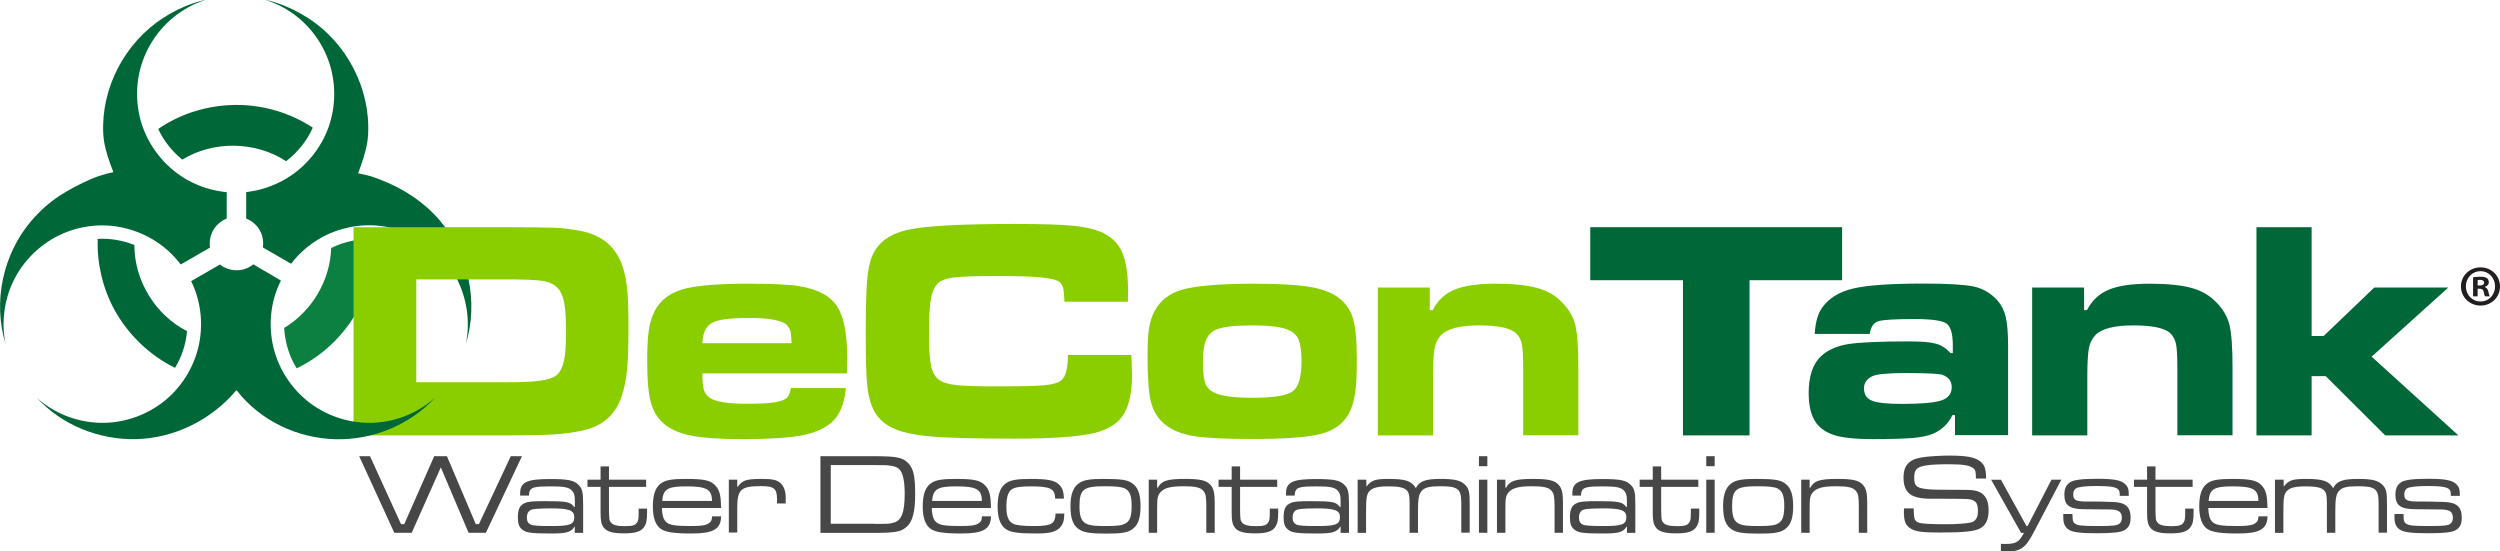
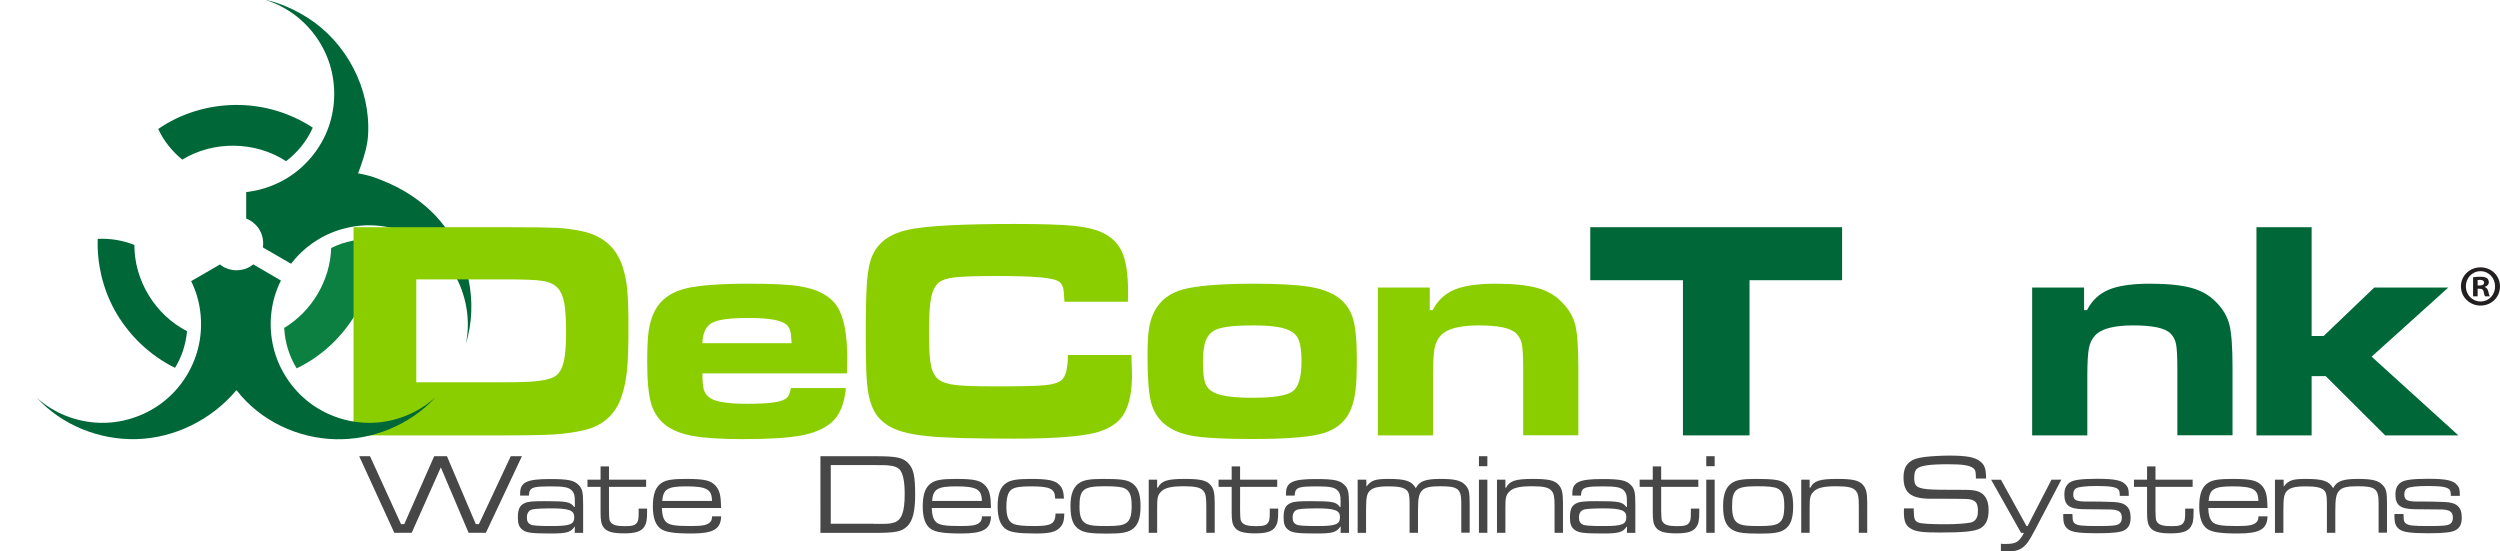
<svg xmlns="http://www.w3.org/2000/svg" version="1.1" id="Layer_1" x="0px" y="0px" viewBox="0 0 207.97 45.87" style="enable-background:new 0 0 207.97 45.87;" xml:space="preserve">
  <style type="text/css">
	.st0{fill-rule:evenodd;clip-rule:evenodd;fill:#E01F26;}
	.st1{fill:#E01F26;}
	.st2{fill-rule:evenodd;clip-rule:evenodd;fill:#0093C9;}
	.st3{fill:#2D9CC2;}
	.st4{fill-rule:evenodd;clip-rule:evenodd;fill:#2D9CC2;}
	.st5{fill-rule:evenodd;clip-rule:evenodd;}
	.st6{fill-rule:evenodd;clip-rule:evenodd;fill:#474747;}
	.st7{fill-rule:evenodd;clip-rule:evenodd;fill:#FF7F00;}
	.st8{fill:#006838;}
	.st9{fill:#474747;}
	.st10{fill:#8BCE00;}
	.st11{fill:none;stroke:#000000;stroke-miterlimit:10;}
	.st12{fill-rule:evenodd;clip-rule:evenodd;fill:#0B8040;}
	.st13{fill-rule:evenodd;clip-rule:evenodd;fill:#006838;}
	.st14{fill:#231F20;}
	.st15{fill-rule:evenodd;clip-rule:evenodd;fill:#8BCE00;}
	.st16{fill:#FF7F00;}
	.st17{fill-rule:evenodd;clip-rule:evenodd;fill:#815622;}
	.st18{fill-rule:evenodd;clip-rule:evenodd;fill:#FFFFFF;}
	.st19{fill:#F6EB0C;}
	.st20{clip-path:url(#SVGID_00000118356798059222888000000017950912924573432492_);}
	.st21{clip-path:url(#SVGID_00000075130864413526131800000007502177934511477406_);}
	.st22{clip-path:url(#SVGID_00000101094117352209469360000001187288448171231115_);}
	.st23{clip-path:url(#SVGID_00000163037435798913808410000008646543281989335461_);}
	.st24{fill:#00C0F3;}
	.st25{fill:#818583;}
	.st26{fill:#815622;}
	.st27{fill-rule:evenodd;clip-rule:evenodd;fill:#1A1517;}
	.st28{fill-rule:evenodd;clip-rule:evenodd;fill:#00C0F3;}
	.st29{fill:none;stroke:#3F3F3F;stroke-miterlimit:10;}
	.st30{clip-path:url(#SVGID_00000145750397289387763710000000941341224199206839_);}
	.st31{fill:url(#SVGID_00000142865273430146305570000016482254070923487147_);}
	.st32{fill-rule:evenodd;clip-rule:evenodd;fill:#838684;}
	.st33{fill-rule:evenodd;clip-rule:evenodd;fill:#9065AA;}
	.st34{fill-rule:evenodd;clip-rule:evenodd;fill:#249CD7;}
	.st35{fill:#838684;}
	.st36{fill-rule:evenodd;clip-rule:evenodd;fill:#B09A31;}
	.st37{fill:#AF9931;}
	.st38{fill-rule:evenodd;clip-rule:evenodd;fill:#EF4C23;}
	.st39{fill:#EF4C23;}
	.st40{fill:#7AC9B6;}
	.st41{fill-rule:evenodd;clip-rule:evenodd;fill:#7AC9B6;}
	.st42{fill:#FFFFFF;}
	.st43{fill:#FFCC3E;}
	.st44{fill:none;stroke:#EC1C24;stroke-miterlimit:10;}
	.st45{fill:none;}
	.st46{fill:#020202;}
	.st47{fill-rule:evenodd;clip-rule:evenodd;fill:#EC1E24;}
	.st48{fill:#EC1E24;}
	.st49{fill:#0028EF;}
	.st50{fill-rule:evenodd;clip-rule:evenodd;fill:#0028EF;}
	.st51{fill-rule:evenodd;clip-rule:evenodd;fill:none;stroke:#313B96;stroke-width:3;stroke-miterlimit:10;}
	.st52{fill:#BFBFBF;}
	.st53{fill:#F6F8F9;}
	.st54{fill:#C1BBBB;}
	.st55{fill:#700E30;}
	.st56{fill:#939393;}
	.st57{fill:#603813;}
	.st58{opacity:0.5;}
	.st59{fill:#8A5D3B;}
	.st60{opacity:0.25;}
	.st61{fill:#C3996B;}
	.st62{fill:#1B75BB;}
	.st63{fill:#2B388F;}
	.st64{fill:#26A9E0;}
</style>
  <g>
    <g>
      <path class="st12" d="M24.68,30.64c2.12-1.01,3.91-2.72,5.05-4.77c1.01-1.81,1.52-3.87,1.46-5.96c-1.25-0.09-2.52,0.16-3.64,0.72    c-0.08,2.69-1.6,5.26-3.91,6.65C23.71,28.48,24.05,29.63,24.68,30.64" />
    </g>
    <g>
      <path class="st13" d="M14.56,30.6c0.57-0.93,0.9-1.97,1-3.05c-2.64-1.35-4.39-4.21-4.38-7.17c-0.97-0.39-2-0.56-3.05-0.51    c-0.07,2.05,0.41,4.1,1.39,5.9C10.66,27.84,12.44,29.56,14.56,30.6" />
    </g>
    <g>
-       <path class="st13" d="M0.47,28.63c-0.37-1.73-0.14-3.55,0.59-5.14c0.84-1.82,2.4-3.31,4.24-4.09c1.61-0.68,3.44-0.84,5.14-0.41    c0.91,0.23,1.77,0.59,2.56,1.11c0.42,0.28,0.82,0.59,1.18,0.94c0.2,0.19,0.39,0.39,0.57,0.61c0.08,0.1,0.17,0.19,0.24,0.3    c0.04,0.06,0.1,0.04,0.15-0.01c0.05-0.04,0.1-0.06,0.14-0.08c0.43-0.25,0.86-0.5,1.3-0.75c0.22-0.12,0.43-0.25,0.65-0.37    c0.05-0.03,0.11-0.06,0.16-0.1c0.03-0.02,0.06-0.03,0.08-0.05c0.01-0.02,0-0.05-0.01-0.08c-0.01-0.1-0.02-0.2-0.01-0.31    c0.01-0.46,0.16-0.91,0.44-1.28c0.16-0.21,0.36-0.39,0.58-0.54c0.1-0.07,0.21-0.12,0.33-0.17c0.03-0.01,0.06-0.02,0.06-0.05    c0-0.03,0-0.05,0-0.08c0-0.05,0-0.1,0-0.15c0-0.22,0-0.43,0-0.65c0-0.21,0-0.42,0-0.63c0-0.11,0-0.22,0-0.32c0-0.05,0-0.11,0-0.16    c0-0.05,0-0.11,0-0.16c0-0.03-0.05-0.02-0.07-0.03c-0.02,0-0.05-0.01-0.08-0.01c-0.05,0-0.11-0.01-0.16-0.02    c-0.1-0.01-0.21-0.03-0.31-0.05c-0.44-0.07-0.86-0.18-1.28-0.32c-0.44-0.15-0.87-0.34-1.28-0.56c-1.77-0.96-3.15-2.6-3.82-4.49    c-0.57-1.63-0.61-3.46-0.1-5.12c0.58-1.91,1.89-3.6,3.61-4.63c0.41-0.25,0.83-0.46,1.28-0.63c0.11-0.04,0.22-0.08,0.33-0.12    c0.02-0.01,0.06-0.01,0.04-0.02c-0.02-0.01-0.05,0.01-0.08,0.01c-0.05,0.01-0.11,0.03-0.16,0.04c-0.22,0.05-0.42,0.12-0.63,0.19    c-0.91,0.29-1.75,0.71-2.56,1.23c-3.2,2.06-5.19,5.83-5,9.63c0.02,0.44,0.09,0.87,0.2,1.29c0.11,0.44,0.25,0.86,0.4,1.28    c0.04,0.11,0.08,0.22,0.12,0.32c0.02,0.05,0.04,0.11,0.06,0.16c0.02,0.05,0.05,0.11,0.05,0.16c0,0.02-0.05,0.01-0.07,0.02    c-0.02,0.01-0.06,0.01-0.08,0.02c-0.05,0.01-0.11,0.02-0.16,0.03c-0.1,0.02-0.21,0.05-0.31,0.08c-0.22,0.06-0.43,0.13-0.65,0.2    c-0.21,0.08-0.43,0.16-0.63,0.25c-0.89,0.39-1.75,0.84-2.56,1.36c-0.88,0.58-1.67,1.29-2.36,2.1C0.23,21.16-0.61,25.13,0.47,28.63    C0.47,28.65,0.47,28.65,0.47,28.63" />
-     </g>
+       </g>
    <g>
      <path class="st13" d="M38.75,28.63c1.08-3.51,0.23-7.46-2.13-10.25c-1.31-1.55-3.05-2.69-4.92-3.41    c-0.21-0.08-0.42-0.17-0.65-0.24c-0.21-0.07-0.42-0.13-0.63-0.18c-0.11-0.03-0.21-0.05-0.32-0.07c-0.05-0.01-0.11-0.02-0.16-0.03    c-0.03,0-0.06-0.01-0.08-0.02c-0.02,0-0.07,0-0.07-0.02c0.01-0.05,0.04-0.11,0.06-0.16c0.02-0.05,0.04-0.11,0.06-0.16    c0.04-0.1,0.08-0.21,0.11-0.31c0.29-0.83,0.55-1.67,0.6-2.56c0.22-3.84-1.78-7.67-5.02-9.74c-0.81-0.51-1.65-0.93-2.56-1.23    c-0.22-0.07-0.42-0.14-0.65-0.19c-0.05-0.01-0.1-0.03-0.16-0.04C22.2,0.01,22.18,0.01,22.14,0c-0.02,0,0,0.01,0.02,0.01    c0.01,0,0.02,0.01,0.03,0.02C22.3,0.06,22.4,0.1,22.5,0.14c0.45,0.16,0.87,0.37,1.28,0.61c1.74,1.02,3.07,2.71,3.66,4.63    c0.51,1.66,0.48,3.48-0.08,5.12c-0.66,1.91-2.06,3.57-3.85,4.53c-0.8,0.43-1.66,0.73-2.56,0.88c-0.11,0.02-0.21,0.04-0.32,0.05    c-0.03,0-0.05,0.01-0.08,0.01c-0.02,0-0.07,0-0.07,0.02c0,0.05,0,0.11,0,0.16c0,0.21,0,0.42,0,0.63c0,0.43,0,0.85,0,1.28    c0,0.05-0.02,0.13,0.04,0.14c0.06,0.02,0.11,0.05,0.16,0.07c0.11,0.05,0.21,0.12,0.31,0.19c0.17,0.13,0.33,0.28,0.46,0.45    c0.28,0.37,0.43,0.82,0.44,1.28c0,0.11,0.01,0.22-0.02,0.33c-0.01,0.06,0.04,0.1,0.09,0.12c0.06,0.03,0.11,0.06,0.16,0.09    c0.21,0.12,0.42,0.24,0.64,0.37c0.42,0.24,0.84,0.48,1.26,0.73c0.05,0.03,0.1,0.06,0.16,0.09c0.06,0.04,0.09-0.05,0.13-0.1    c0.08-0.09,0.16-0.2,0.24-0.29c0.17-0.2,0.35-0.38,0.54-0.56c0.37-0.35,0.77-0.66,1.19-0.93c0.78-0.51,1.65-0.87,2.56-1.08    c1.7-0.41,3.52-0.23,5.12,0.45c1.84,0.79,3.37,2.28,4.2,4.1C38.88,25.1,39.11,26.91,38.75,28.63    C38.74,28.65,38.74,28.65,38.75,28.63" />
    </g>
    <g>
      <path class="st13" d="M23.8,13.41c0.96-0.74,1.73-1.68,2.22-2.79c-1.9-1.25-4.15-1.91-6.43-1.89c-2.28,0.02-4.55,0.7-6.43,2    c0.47,1,1.14,1.84,2,2.55C17.76,11.69,21.25,11.74,23.8,13.41" />
    </g>
    <g>
      <path class="st14" d="M207.97,23.82c0,0.9-0.7,1.6-1.62,1.6c-0.9,0-1.63-0.7-1.63-1.6c0-0.88,0.72-1.58,1.63-1.58    C207.26,22.24,207.97,22.94,207.97,23.82z M205.13,23.82c0,0.7,0.52,1.26,1.23,1.26c0.69,0,1.2-0.56,1.2-1.25    c0-0.7-0.51-1.27-1.21-1.27C205.65,22.56,205.13,23.13,205.13,23.82z M206.1,24.65h-0.37v-1.58c0.14-0.03,0.35-0.05,0.61-0.05    c0.3,0,0.43,0.05,0.55,0.12c0.09,0.07,0.15,0.19,0.15,0.35c0,0.17-0.13,0.31-0.33,0.37v0.02c0.15,0.06,0.24,0.17,0.29,0.38    c0.05,0.24,0.08,0.34,0.12,0.39h-0.39c-0.05-0.06-0.08-0.2-0.12-0.38c-0.03-0.17-0.12-0.25-0.33-0.25h-0.17V24.65z M206.11,23.75    h0.17c0.2,0,0.37-0.07,0.37-0.23c0-0.14-0.11-0.24-0.34-0.24c-0.1,0-0.16,0.01-0.2,0.02V23.75z" />
    </g>
    <g>
      <path class="st10" d="M29.41,36.21V18.9h12.5c2.22,0,3.67,0.02,4.35,0.05c0.68,0.03,1.4,0.13,2.14,0.28    c1.73,0.36,2.86,1.34,3.39,2.94c0.2,0.61,0.33,1.26,0.39,1.96c0.07,0.7,0.1,1.75,0.1,3.16c0,1.55-0.04,2.72-0.12,3.52    c-0.08,0.79-0.23,1.52-0.45,2.17c-0.51,1.52-1.58,2.46-3.18,2.82c-0.75,0.17-1.56,0.28-2.41,0.34c-0.85,0.05-2.25,0.08-4.2,0.08    H29.41z M34.61,31.8h7.35c1.35,0,2.35-0.04,2.99-0.13c0.64-0.09,1.09-0.24,1.35-0.46c0.29-0.25,0.49-0.63,0.61-1.17    c0.12-0.53,0.18-1.34,0.18-2.41c0-1.07-0.05-1.88-0.15-2.42c-0.1-0.54-0.28-0.96-0.53-1.24c-0.29-0.31-0.71-0.51-1.25-0.6    c-0.55-0.09-1.63-0.13-3.24-0.13h-7.29V31.8z" />
    </g>
    <g>
      <path class="st10" d="M65.79,32.28h4.58c-0.13,1.34-0.53,2.3-1.22,2.88c-0.59,0.51-1.43,0.87-2.51,1.07    c-1.08,0.2-2.71,0.3-4.87,0.3c-1.79,0-3.16-0.09-4.11-0.26c-0.96-0.17-1.71-0.47-2.27-0.89c-0.59-0.45-1-1.05-1.22-1.8    c-0.22-0.75-0.33-1.9-0.33-3.46c0-1.17,0.04-2.04,0.13-2.63c0.08-0.59,0.25-1.12,0.48-1.59c0.49-0.98,1.38-1.62,2.66-1.92    c1.1-0.25,2.81-0.38,5.13-0.38c2.05,0,3.49,0.07,4.33,0.22c1.49,0.25,2.51,0.81,3.07,1.67c0.56,0.86,0.84,2.3,0.84,4.33    c0,0.19-0.01,0.61-0.03,1.24H58.43c0,0.63,0.04,1.07,0.12,1.35c0.08,0.27,0.24,0.5,0.48,0.67c0.46,0.34,1.49,0.51,3.1,0.51    c1.02,0,1.79-0.04,2.3-0.12c0.51-0.08,0.86-0.21,1.05-0.4C65.63,32.92,65.73,32.65,65.79,32.28 M65.85,28.55    c-0.02-0.48-0.05-0.81-0.1-1c-0.05-0.18-0.14-0.34-0.27-0.49c-0.4-0.41-1.46-0.61-3.18-0.61c-1.55,0-2.57,0.13-3.07,0.41    c-0.5,0.27-0.77,0.83-0.8,1.69H65.85z" />
    </g>
    <g>
      <path class="st10" d="M88.84,29.53h5.28c0.03,0.85,0.05,1.39,0.05,1.64c0,1.34-0.2,2.38-0.6,3.13c-0.44,0.85-1.3,1.42-2.57,1.73    c-1.28,0.3-3.49,0.46-6.62,0.46c-3.3,0-5.65-0.06-7.05-0.19c-1.4-0.13-2.45-0.37-3.17-0.74c-0.63-0.33-1.11-0.77-1.42-1.33    c-0.31-0.56-0.52-1.32-0.61-2.3c-0.08-0.79-0.11-2.21-0.11-4.26c0-2,0.04-3.45,0.11-4.34c0.08-0.89,0.22-1.58,0.44-2.07    c0.48-1.1,1.46-1.81,2.93-2.14c1.47-0.33,4.44-0.49,8.91-0.49c2.23,0,3.86,0.05,4.87,0.15c1.02,0.1,1.82,0.29,2.42,0.57    c0.79,0.37,1.34,0.92,1.66,1.66c0.32,0.73,0.48,1.81,0.48,3.23c0,0.08-0.01,0.36-0.01,0.86h-5.28c-0.03-0.57-0.06-0.96-0.11-1.15    c-0.05-0.19-0.14-0.35-0.29-0.48c-0.2-0.18-0.71-0.31-1.53-0.39c-0.82-0.08-2.06-0.12-3.73-0.12c-1.65,0-2.79,0.04-3.43,0.11    c-0.63,0.07-1.08,0.21-1.35,0.42c-0.31,0.25-0.53,0.68-0.65,1.28c-0.12,0.6-0.18,1.56-0.18,2.87c0,1.31,0.05,2.23,0.17,2.77    c0.11,0.54,0.32,0.92,0.63,1.16c0.3,0.23,0.77,0.38,1.42,0.46c0.65,0.08,1.79,0.11,3.43,0.11c2.02,0,3.37-0.03,4.04-0.1    c0.67-0.07,1.13-0.22,1.36-0.44C88.66,31.3,88.83,30.61,88.84,29.53" />
    </g>
    <g>
      <path class="st10" d="M104.18,23.6c2.09,0,3.65,0.08,4.69,0.25c1.03,0.16,1.85,0.46,2.43,0.88c0.61,0.44,1.02,1.02,1.24,1.73    c0.22,0.71,0.33,1.84,0.33,3.37c0,1.14-0.03,2-0.1,2.57c-0.06,0.57-0.18,1.09-0.35,1.54c-0.44,1.15-1.33,1.88-2.68,2.19    c-1.12,0.26-2.97,0.39-5.56,0.39c-2.29,0-3.93-0.08-4.92-0.25c-0.99-0.17-1.78-0.49-2.37-0.98c-0.57-0.47-0.94-1.08-1.14-1.83    c-0.19-0.75-0.29-2.02-0.29-3.81c0-1.01,0.04-1.79,0.12-2.31c0.08-0.53,0.23-1.01,0.46-1.45c0.47-0.9,1.25-1.5,2.36-1.81    C99.53,23.77,101.45,23.61,104.18,23.6 M104.22,27.07c-1.52,0-2.55,0.12-3.08,0.36c-0.39,0.18-0.66,0.47-0.83,0.89    c-0.16,0.41-0.24,1.03-0.24,1.84c0,0.8,0.07,1.38,0.2,1.73c0.13,0.35,0.39,0.61,0.77,0.79c0.58,0.27,1.64,0.41,3.16,0.41    c1.74,0,2.86-0.18,3.34-0.54c0.49-0.36,0.73-1.19,0.73-2.49c0-0.81-0.08-1.4-0.23-1.78c-0.15-0.37-0.43-0.64-0.82-0.81    C106.64,27.19,105.64,27.07,104.22,27.07" />
    </g>
    <g>
      <path class="st10" d="M114.61,23.92h4.33v1.88h0.24c0.41-0.8,1.02-1.37,1.81-1.7c0.79-0.33,1.93-0.5,3.41-0.5    c1.47,0,2.63,0.12,3.47,0.35c0.84,0.23,1.53,0.63,2.07,1.2c0.57,0.57,0.94,1.21,1.11,1.9c0.17,0.69,0.25,1.89,0.25,3.58v5.58    h-4.59v-5.58c0-0.99-0.04-1.66-0.11-2.01c-0.07-0.35-0.23-0.65-0.48-0.89c-0.45-0.44-1.48-0.66-3.08-0.66    c-1.59,0-2.64,0.27-3.16,0.81c-0.28,0.3-0.46,0.66-0.54,1.09c-0.08,0.43-0.13,1.21-0.13,2.34v4.91h-4.59V23.92z" />
    </g>
    <g>
      <polygon class="st8" points="132.29,18.9 153.24,18.9 153.24,23.31 145.54,23.31 145.54,36.22 140,36.22 140,23.31 132.29,23.31       " />
    </g>
    <g>
-       <path class="st8" d="M155.54,27.78h-4.58c0.06-0.96,0.26-1.68,0.61-2.17c0.55-0.79,1.4-1.32,2.56-1.6    c1.15-0.28,3.11-0.42,5.85-0.42c2.02,0,3.4,0.08,4.14,0.23c0.74,0.15,1.36,0.49,1.88,1c0.41,0.41,0.68,0.89,0.83,1.46    c0.15,0.57,0.22,1.41,0.22,2.53v7.39h-4.42v-1.67h-0.21c-0.34,0.71-0.88,1.23-1.61,1.55c-0.39,0.17-0.93,0.28-1.64,0.35    c-0.7,0.06-1.82,0.1-3.35,0.1c-1.24,0-2.19-0.08-2.86-0.23c-0.67-0.16-1.2-0.42-1.61-0.81c-0.59-0.57-0.89-1.49-0.89-2.78    c0-1.43,0.35-2.46,1.05-3.1c0.56-0.5,1.29-0.83,2.21-0.98c0.91-0.15,2.6-0.23,5.05-0.23c1.06,0,1.81,0.06,2.27,0.19    c0.45,0.12,0.86,0.38,1.21,0.78h0.2v-0.65c0-0.96-0.18-1.57-0.53-1.81c-0.35-0.24-1.23-0.37-2.63-0.37    c-1.65,0-2.67,0.06-3.06,0.19C155.85,26.86,155.62,27.21,155.54,27.78 M158.61,31.03c-1.55,0-2.51,0.09-2.88,0.28    c-0.45,0.22-0.67,0.56-0.67,1c0,0.5,0.22,0.84,0.66,1.02c0.44,0.18,1.28,0.27,2.51,0.27c1.61,0,2.7-0.1,3.27-0.29    c0.57-0.19,0.86-0.56,0.86-1.1c0-0.49-0.25-0.83-0.75-1.02C161.39,31.09,160.39,31.04,158.61,31.03" />
-     </g>
+       </g>
    <g>
      <path class="st8" d="M169.04,23.92h4.33v1.88h0.24c0.41-0.8,1.02-1.37,1.81-1.7c0.79-0.33,1.93-0.5,3.41-0.5    c1.47,0,2.63,0.12,3.47,0.35c0.84,0.23,1.53,0.63,2.07,1.2c0.57,0.57,0.93,1.21,1.1,1.9c0.17,0.69,0.25,1.89,0.25,3.58v5.58h-4.59    v-5.58c0-0.99-0.04-1.66-0.11-2.01c-0.07-0.35-0.23-0.65-0.47-0.89c-0.45-0.44-1.48-0.66-3.08-0.66c-1.59,0-2.64,0.27-3.16,0.81    c-0.28,0.3-0.46,0.66-0.54,1.09c-0.08,0.43-0.13,1.21-0.13,2.34v4.91h-4.59V23.92z" />
    </g>
    <g>
      <polygon class="st8" points="187.71,18.9 192.3,18.9 192.3,27.95 193.3,27.95 197.51,23.92 203.67,23.92 197.29,29.67     204.51,36.22 198.42,36.22 193.47,31.29 192.3,31.29 192.3,36.22 187.71,36.22   " />
    </g>
    <g>
      <path class="st13" d="M11.34,36.53c3.18-0.08,6.25-1.61,8.3-4.04c0.01-0.01,0.02-0.04,0.04-0.01c0.01,0.01,0.01,0,0.02,0.01    c1.96,2.52,5.07,3.98,8.23,4.05c3.07,0.07,6.14-1.18,8.25-3.44c0.02-0.02,0.02-0.03,0-0.01c-1.42,1.27-3.26,2.01-5.15,2.08    c-1.86,0.07-3.71-0.51-5.2-1.61c-1.63-1.21-2.78-3.03-3.16-5.01c-0.34-1.75-0.11-3.62,0.7-5.21c-0.38-0.23-0.76-0.44-1.14-0.67    c-0.39-0.23-0.77-0.44-1.16-0.68c-0.78,0.66-2,0.65-2.77,0.01c-0.4,0.24-0.79,0.46-1.19,0.69c-0.4,0.23-0.8,0.46-1.21,0.7    c0.79,1.58,1.01,3.44,0.67,5.18c-0.39,1.97-1.52,3.77-3.13,4.97c-1.49,1.11-3.35,1.7-5.21,1.63c-1.9-0.07-3.75-0.8-5.17-2.08    c-0.01-0.01-0.03-0.02-0.03-0.02c0,0.01,0.02,0.01,0.03,0.02C5.16,35.37,8.25,36.61,11.34,36.53" />
    </g>
    <g>
      <path class="st9" d="M30.78,37.95l2.58,5.65h0.27l2.49-5.65h1.06l2.4,5.65h0.26l2.65-5.65h0.93l-3,6.37h-1.44l-2.31-5.44    l-2.42,5.44h-1.45l-2.92-6.37H30.78z" />
      <path class="st9" d="M43.27,41.23v-0.19c0-0.93,0.56-1.19,2.48-1.19c1.5,0,2.01,0.1,2.39,0.5c0.31,0.31,0.37,0.6,0.37,1.65v2.33    h-0.7l0.01-0.52H47.8c-0.33,0.48-0.66,0.57-2.01,0.57c-1.55,0-1.99-0.06-2.3-0.29c-0.31-0.23-0.41-0.5-0.41-1.05    c0-0.69,0.16-1.02,0.6-1.2c0.27-0.12,0.68-0.15,1.65-0.15c1.82,0,2.12,0.06,2.43,0.48h0.06v-0.48c0-0.46-0.05-0.65-0.21-0.84    c-0.25-0.31-0.65-0.39-1.81-0.39c-1.28,0-1.61,0.08-1.74,0.4c-0.03,0.06-0.05,0.18-0.06,0.37H43.27z M44.11,42.45    c-0.19,0.11-0.28,0.31-0.28,0.6c0,0.32,0.1,0.48,0.32,0.59c0.2,0.09,0.67,0.12,1.79,0.12c1.48,0,1.83-0.14,1.83-0.74    c0-0.57-0.42-0.73-1.98-0.73C44.65,42.31,44.3,42.33,44.11,42.45z" />
      <path class="st9" d="M50.66,38.8v1.1h3.09v0.6h-3.09v1.91c0.02,0.84,0.02,0.87,0.16,1.05c0.18,0.22,0.5,0.31,1.17,0.31    c0.62,0,0.86-0.07,1.01-0.31c0.11-0.16,0.13-0.33,0.13-0.87v-0.28h0.7v0.28c0,0.7-0.06,0.97-0.24,1.24    c-0.26,0.39-0.74,0.54-1.67,0.54c-0.95,0-1.45-0.14-1.71-0.5c-0.19-0.27-0.25-0.54-0.25-1.24V40.5h-1.09v-0.6h1.09v-1.1H50.66z" />
      <path class="st9" d="M59.99,42.96c-0.03,1.06-0.65,1.42-2.45,1.42c-1.48,0-2.17-0.11-2.56-0.38c-0.45-0.31-0.67-0.93-0.67-1.87    c0-1.05,0.24-1.67,0.78-1.99c0.37-0.22,0.88-0.3,1.99-0.3c1.52,0,2.05,0.12,2.46,0.58c0.33,0.39,0.43,0.79,0.45,1.84h-4.93    c0.02,0.57,0.12,0.92,0.33,1.14c0.27,0.28,0.75,0.36,2.07,0.36c1,0,1.39-0.08,1.62-0.33c0.11-0.11,0.13-0.19,0.16-0.48H59.99z     M59.23,41.67c-0.01-0.97-0.44-1.21-2.16-1.21c-1.53,0-1.9,0.23-1.98,1.21H59.23z" />
-       <path class="st9" d="M61.33,39.9v0.59h0.05c0.12-0.2,0.27-0.34,0.5-0.47c0.27-0.13,0.64-0.18,1.51-0.18s1.22,0.08,1.52,0.33    c0.3,0.26,0.45,0.68,0.45,1.25v0.46h-0.72v-0.32c0-0.92-0.24-1.12-1.33-1.12c-1.68,0-1.98,0.27-1.98,1.82v2.04h-0.7V39.9H61.33z" />
      <path class="st9" d="M68.26,37.95h4.39c1.97,0,2.46,0.1,2.93,0.61c0.42,0.45,0.55,1.07,0.55,2.57c0,1.41-0.2,2.22-0.68,2.67    c-0.46,0.43-0.95,0.53-2.74,0.53h-4.46V37.95z M72.68,43.58c1.22,0,1.27,0,1.62-0.09c0.69-0.16,0.96-0.85,0.96-2.4    c0-0.98-0.13-1.66-0.38-1.98c-0.2-0.24-0.49-0.35-1.03-0.4c-0.2-0.02-0.44-0.02-1.22-0.02h-3.52v4.88H72.68z" />
      <path class="st9" d="M82.44,42.96c-0.03,1.06-0.65,1.42-2.45,1.42c-1.48,0-2.17-0.11-2.56-0.38c-0.45-0.31-0.67-0.93-0.67-1.87    c0-1.05,0.24-1.67,0.78-1.99c0.37-0.22,0.88-0.3,1.99-0.3c1.52,0,2.05,0.12,2.46,0.58c0.33,0.39,0.43,0.79,0.45,1.84h-4.93    c0.02,0.57,0.12,0.92,0.33,1.14c0.27,0.28,0.75,0.36,2.07,0.36c1,0,1.39-0.08,1.62-0.33c0.11-0.11,0.13-0.19,0.16-0.48H82.44z     M81.68,41.67c-0.01-0.97-0.44-1.21-2.16-1.21c-1.53,0-1.9,0.23-1.98,1.21H81.68z" />
      <path class="st9" d="M88.54,42.72c-0.01,0.59-0.11,0.91-0.37,1.17c-0.34,0.36-0.84,0.49-1.99,0.49c-1.53,0-2.15-0.1-2.54-0.39    c-0.44-0.33-0.65-0.94-0.65-1.87c0-1.04,0.24-1.65,0.77-1.97c0.38-0.23,0.91-0.31,2-0.31c1.41,0,2.02,0.12,2.37,0.5    c0.26,0.26,0.35,0.56,0.38,1.14h-0.73c-0.02-0.83-0.4-1.02-2.03-1.02c-0.87,0-1.3,0.07-1.57,0.24c-0.32,0.21-0.46,0.66-0.46,1.47    c0,0.77,0.17,1.2,0.55,1.39c0.27,0.14,0.8,0.2,1.76,0.2c1.43,0,1.75-0.18,1.78-1.04H88.54z" />
      <path class="st9" d="M94.09,40.14c0.56,0.33,0.79,0.92,0.79,1.97s-0.22,1.63-0.75,1.96c-0.38,0.24-0.88,0.32-2.05,0.32    c-1.26,0-1.81-0.07-2.21-0.29c-0.58-0.32-0.82-0.89-0.82-2.01c0-1.02,0.26-1.64,0.81-1.96c0.36-0.21,0.87-0.29,1.9-0.29    C93.17,39.84,93.72,39.91,94.09,40.14z M89.8,42.13c0,0.89,0.18,1.29,0.66,1.48c0.3,0.12,0.72,0.15,1.57,0.15    c1.01,0,1.39-0.06,1.68-0.27c0.31-0.22,0.43-0.62,0.43-1.41c0-0.85-0.16-1.24-0.57-1.45c-0.28-0.13-0.75-0.18-1.68-0.18    C90.12,40.45,89.8,40.71,89.8,42.13z" />
      <path class="st9" d="M96.26,39.9v0.67h0.06c0.29-0.57,0.77-0.73,2.23-0.73c1.27,0,1.8,0.11,2.14,0.49c0.27,0.3,0.36,0.67,0.36,1.5    v2.49h-0.7v-2.2c0-0.79-0.05-1.06-0.25-1.29c-0.23-0.28-0.67-0.38-1.63-0.38c-1.09,0-1.64,0.14-1.95,0.52    c-0.22,0.26-0.26,0.47-0.26,1.31v2.04h-0.7V39.9H96.26z" />
      <path class="st9" d="M103.16,38.8v1.1h3.09v0.6h-3.09v1.91c0.02,0.84,0.02,0.87,0.16,1.05c0.18,0.22,0.5,0.31,1.17,0.31    c0.62,0,0.86-0.07,1.01-0.31c0.11-0.16,0.13-0.33,0.13-0.87v-0.28h0.7v0.28c0,0.7-0.06,0.97-0.24,1.24    c-0.26,0.39-0.74,0.54-1.67,0.54c-0.95,0-1.45-0.14-1.71-0.5c-0.19-0.27-0.25-0.54-0.25-1.24V40.5h-1.09v-0.6h1.09v-1.1H103.16z" />
      <path class="st9" d="M106.98,41.23v-0.19c0-0.93,0.56-1.19,2.48-1.19c1.5,0,2.01,0.1,2.39,0.5c0.31,0.31,0.37,0.6,0.37,1.65v2.33    h-0.7l0.01-0.52h-0.03c-0.33,0.48-0.66,0.57-2.01,0.57c-1.55,0-1.99-0.06-2.3-0.29c-0.31-0.23-0.41-0.5-0.41-1.05    c0-0.69,0.16-1.02,0.6-1.2c0.27-0.12,0.68-0.15,1.65-0.15c1.82,0,2.12,0.06,2.43,0.48h0.06v-0.48c0-0.46-0.05-0.65-0.21-0.84    c-0.25-0.31-0.65-0.39-1.81-0.39c-1.28,0-1.61,0.08-1.74,0.4c-0.03,0.06-0.05,0.18-0.06,0.37H106.98z M107.81,42.45    c-0.19,0.11-0.28,0.31-0.28,0.6c0,0.32,0.1,0.48,0.32,0.59c0.2,0.09,0.67,0.12,1.79,0.12c1.48,0,1.83-0.14,1.83-0.74    c0-0.57-0.42-0.73-1.98-0.73C108.36,42.31,108,42.33,107.81,42.45z" />
      <path class="st9" d="M113.66,39.9l0.01,0.58c0.4-0.53,0.74-0.64,1.82-0.64c1.44,0,1.94,0.17,2.29,0.77    c0.29-0.58,0.79-0.77,2.06-0.77c1.2,0,1.71,0.13,2.08,0.53c0.29,0.33,0.34,0.58,0.34,1.61v2.33h-0.7v-2.48    c0-1.17-0.28-1.38-1.74-1.38c-0.89,0-1.31,0.1-1.55,0.39c-0.25,0.28-0.31,0.66-0.31,1.74v1.74h-0.7v-2.48    c0-0.64-0.06-0.88-0.24-1.06c-0.25-0.23-0.68-0.32-1.51-0.32c-0.89,0-1.33,0.11-1.59,0.4c-0.23,0.26-0.28,0.56-0.28,1.73v1.74    h-0.7V39.9H113.66z" />
      <path class="st9" d="M123.73,37.95v0.83h-0.7v-0.83H123.73z M123.73,39.9v4.42h-0.7V39.9H123.73z" />
      <path class="st9" d="M125.23,39.9v0.67h0.06c0.29-0.57,0.77-0.73,2.23-0.73c1.27,0,1.8,0.11,2.14,0.49    c0.27,0.3,0.36,0.67,0.36,1.5v2.49h-0.7v-2.2c0-0.79-0.05-1.06-0.25-1.29c-0.23-0.28-0.67-0.38-1.63-0.38    c-1.09,0-1.64,0.14-1.95,0.52c-0.22,0.26-0.26,0.47-0.26,1.31v2.04h-0.7V39.9H125.23z" />
      <path class="st9" d="M130.8,41.23v-0.19c0-0.93,0.56-1.19,2.48-1.19c1.5,0,2.01,0.1,2.39,0.5c0.31,0.31,0.37,0.6,0.37,1.65v2.33    h-0.7l0.01-0.52h-0.03c-0.33,0.48-0.66,0.57-2.01,0.57c-1.55,0-1.99-0.06-2.3-0.29c-0.31-0.23-0.41-0.5-0.41-1.05    c0-0.69,0.16-1.02,0.6-1.2c0.27-0.12,0.68-0.15,1.65-0.15c1.82,0,2.12,0.06,2.43,0.48h0.06v-0.48c0-0.46-0.05-0.65-0.21-0.84    c-0.25-0.31-0.65-0.39-1.81-0.39c-1.28,0-1.61,0.08-1.74,0.4c-0.03,0.06-0.05,0.18-0.06,0.37H130.8z M131.63,42.45    c-0.19,0.11-0.28,0.31-0.28,0.6c0,0.32,0.1,0.48,0.32,0.59c0.2,0.09,0.67,0.12,1.79,0.12c1.48,0,1.83-0.14,1.83-0.74    c0-0.57-0.42-0.73-1.98-0.73C132.17,42.31,131.82,42.33,131.63,42.45z" />
      <path class="st9" d="M138.19,38.8v1.1h3.09v0.6h-3.09v1.91c0.02,0.84,0.02,0.87,0.16,1.05c0.18,0.22,0.5,0.31,1.17,0.31    c0.62,0,0.86-0.07,1.01-0.31c0.11-0.16,0.13-0.33,0.13-0.87v-0.28h0.7v0.28c0,0.7-0.06,0.97-0.24,1.24    c-0.26,0.39-0.74,0.54-1.67,0.54c-0.95,0-1.45-0.14-1.71-0.5c-0.19-0.27-0.25-0.54-0.25-1.24V40.5h-1.09v-0.6h1.09v-1.1H138.19z" />
      <path class="st9" d="M142.64,37.95v0.83h-0.7v-0.83H142.64z M142.64,39.9v4.42h-0.7V39.9H142.64z" />
      <path class="st9" d="M148.38,40.14c0.56,0.33,0.79,0.92,0.79,1.97s-0.22,1.63-0.75,1.96c-0.38,0.24-0.88,0.32-2.05,0.32    c-1.26,0-1.81-0.07-2.21-0.29c-0.58-0.32-0.82-0.89-0.82-2.01c0-1.02,0.26-1.64,0.81-1.96c0.36-0.21,0.87-0.29,1.9-0.29    C147.46,39.84,148.01,39.91,148.38,40.14z M144.09,42.13c0,0.89,0.18,1.29,0.66,1.48c0.3,0.12,0.72,0.15,1.57,0.15    c1.01,0,1.39-0.06,1.68-0.27c0.31-0.22,0.43-0.62,0.43-1.41c0-0.85-0.16-1.24-0.57-1.45c-0.28-0.13-0.75-0.18-1.68-0.18    C144.41,40.45,144.09,40.71,144.09,42.13z" />
      <path class="st9" d="M150.54,39.9v0.67h0.06c0.29-0.57,0.77-0.73,2.23-0.73c1.27,0,1.8,0.11,2.14,0.49    c0.27,0.3,0.36,0.67,0.36,1.5v2.49h-0.7v-2.2c0-0.79-0.05-1.06-0.25-1.29c-0.23-0.28-0.67-0.38-1.63-0.38    c-1.09,0-1.64,0.14-1.95,0.52c-0.22,0.26-0.26,0.47-0.26,1.31v2.04h-0.7V39.9H150.54z" />
      <path class="st9" d="M159.2,42.33v0.13c0.02,0.73,0.08,0.87,0.37,1c0.25,0.11,0.97,0.15,2.32,0.15c0.83,0,1.68-0.06,2.04-0.14    c0.41-0.09,0.61-0.4,0.61-0.95c0-0.54-0.12-0.79-0.43-0.91c-0.32-0.12-0.32-0.12-3.46-0.12c-1.68,0-2.3-0.48-2.3-1.78    c0-0.57,0.16-0.99,0.48-1.25c0.32-0.26,0.63-0.36,1.32-0.45c0.48-0.06,1.36-0.11,2.01-0.11c1.43,0,2.14,0.13,2.58,0.49    c0.36,0.29,0.47,0.6,0.48,1.42h-0.85v-0.1c0-0.47-0.05-0.63-0.2-0.75c-0.31-0.25-0.89-0.34-2.06-0.34c-1.63,0-2.38,0.11-2.67,0.4    c-0.13,0.13-0.2,0.36-0.2,0.69c0,0.56,0.1,0.75,0.51,0.88c0.31,0.1,0.79,0.14,1.67,0.15c0.41,0,0.41,0,2.07,0.01    c0.91,0,1.34,0.15,1.64,0.56c0.2,0.27,0.3,0.63,0.3,1.12c0,0.78-0.22,1.26-0.71,1.53c-0.47,0.25-1.38,0.34-3.36,0.34    c-1.4,0-1.96-0.07-2.36-0.3c-0.47-0.26-0.62-0.61-0.62-1.42c0-0.02,0-0.17,0.01-0.29H159.2z" />
      <path class="st9" d="M166.45,39.9l2.13,3.86h0.09l1.99-3.86h0.82l-2.16,4.12c-0.51,0.98-0.74,1.3-1.09,1.55    c-0.33,0.23-0.67,0.31-1.39,0.31c-0.16,0-0.25,0-0.39-0.01v-0.64c0.13,0.02,0.19,0.02,0.33,0.02c0.93,0,1.17-0.14,1.59-0.92h-0.24    l-2.49-4.42H166.45z" />
      <path class="st9" d="M172.4,42.78l0.01,0.12c0,0.38,0.04,0.54,0.18,0.64c0.24,0.18,0.56,0.22,1.96,0.22    c1.18,0,1.54-0.04,1.75-0.19c0.14-0.11,0.21-0.27,0.21-0.5c0-0.53-0.29-0.7-1.17-0.69c-0.19,0-0.33,0-2.03-0.02    c-1.17-0.02-1.58-0.33-1.58-1.22c0-0.47,0.14-0.78,0.44-1c0.32-0.22,0.96-0.31,2.3-0.31c1.49,0,2.09,0.13,2.42,0.55    c0.16,0.2,0.2,0.34,0.2,0.87h-0.75c0-0.33-0.03-0.44-0.13-0.54c-0.19-0.2-0.72-0.28-1.77-0.28c-0.96,0-1.54,0.07-1.75,0.2    c-0.15,0.11-0.22,0.26-0.22,0.51c0,0.49,0.26,0.6,1.32,0.58c0.3-0.01,1.58,0.02,2.03,0.04c1,0.04,1.42,0.42,1.42,1.29    c0,0.53-0.14,0.84-0.5,1.05c-0.31,0.18-0.94,0.26-2.24,0.26c-1.46,0-2.07-0.08-2.41-0.3c-0.33-0.23-0.45-0.51-0.45-1.07v-0.23    H172.4z" />
      <path class="st9" d="M179.31,38.8v1.1h3.09v0.6h-3.09v1.91c0.02,0.84,0.02,0.87,0.16,1.05c0.18,0.22,0.5,0.31,1.17,0.31    c0.62,0,0.86-0.07,1.01-0.31c0.11-0.16,0.13-0.33,0.13-0.87v-0.28h0.7v0.28c0,0.7-0.06,0.97-0.24,1.24    c-0.26,0.39-0.74,0.54-1.67,0.54c-0.95,0-1.45-0.14-1.71-0.5c-0.19-0.27-0.25-0.54-0.25-1.24V40.5h-1.09v-0.6h1.09v-1.1H179.31z" />
      <path class="st9" d="M188.63,42.96c-0.03,1.06-0.65,1.42-2.45,1.42c-1.48,0-2.17-0.11-2.56-0.38c-0.45-0.31-0.67-0.93-0.67-1.87    c0-1.05,0.24-1.67,0.78-1.99c0.37-0.22,0.88-0.3,1.99-0.3c1.52,0,2.05,0.12,2.46,0.58c0.33,0.39,0.43,0.79,0.45,1.84h-4.93    c0.02,0.57,0.12,0.92,0.33,1.14c0.27,0.28,0.75,0.36,2.07,0.36c1,0,1.39-0.08,1.62-0.33c0.11-0.11,0.13-0.19,0.16-0.48H188.63z     M187.87,41.67c-0.01-0.97-0.44-1.21-2.16-1.21c-1.53,0-1.9,0.23-1.98,1.21H187.87z" />
      <path class="st9" d="M189.97,39.9l0.01,0.58c0.4-0.53,0.74-0.64,1.82-0.64c1.44,0,1.94,0.17,2.29,0.77    c0.29-0.58,0.79-0.77,2.06-0.77c1.2,0,1.71,0.13,2.08,0.53c0.29,0.33,0.34,0.58,0.34,1.61v2.33h-0.7v-2.48    c0-1.17-0.28-1.38-1.74-1.38c-0.89,0-1.31,0.1-1.55,0.39c-0.25,0.28-0.31,0.66-0.31,1.74v1.74h-0.7v-2.48    c0-0.64-0.06-0.88-0.24-1.06c-0.25-0.23-0.68-0.32-1.51-0.32c-0.89,0-1.33,0.11-1.59,0.4c-0.23,0.26-0.28,0.56-0.28,1.73v1.74    h-0.7V39.9H189.97z" />
      <path class="st9" d="M199.94,42.78l0.01,0.12c0,0.38,0.04,0.54,0.18,0.64c0.24,0.18,0.56,0.22,1.96,0.22    c1.18,0,1.54-0.04,1.75-0.19c0.14-0.11,0.21-0.27,0.21-0.5c0-0.53-0.29-0.7-1.17-0.69c-0.19,0-0.33,0-2.03-0.02    c-1.17-0.02-1.58-0.33-1.58-1.22c0-0.47,0.14-0.78,0.44-1c0.32-0.22,0.96-0.31,2.3-0.31c1.49,0,2.09,0.13,2.42,0.55    c0.16,0.2,0.2,0.34,0.2,0.87h-0.75c0-0.33-0.03-0.44-0.13-0.54c-0.19-0.2-0.72-0.28-1.77-0.28c-0.96,0-1.54,0.07-1.75,0.2    c-0.15,0.11-0.22,0.26-0.22,0.51c0,0.49,0.26,0.6,1.32,0.58c0.3-0.01,1.58,0.02,2.04,0.04c1,0.04,1.42,0.42,1.42,1.29    c0,0.53-0.14,0.84-0.5,1.05c-0.31,0.18-0.94,0.26-2.24,0.26c-1.46,0-2.07-0.08-2.41-0.3c-0.33-0.23-0.45-0.51-0.45-1.07v-0.23    H199.94z" />
    </g>
  </g>
</svg>